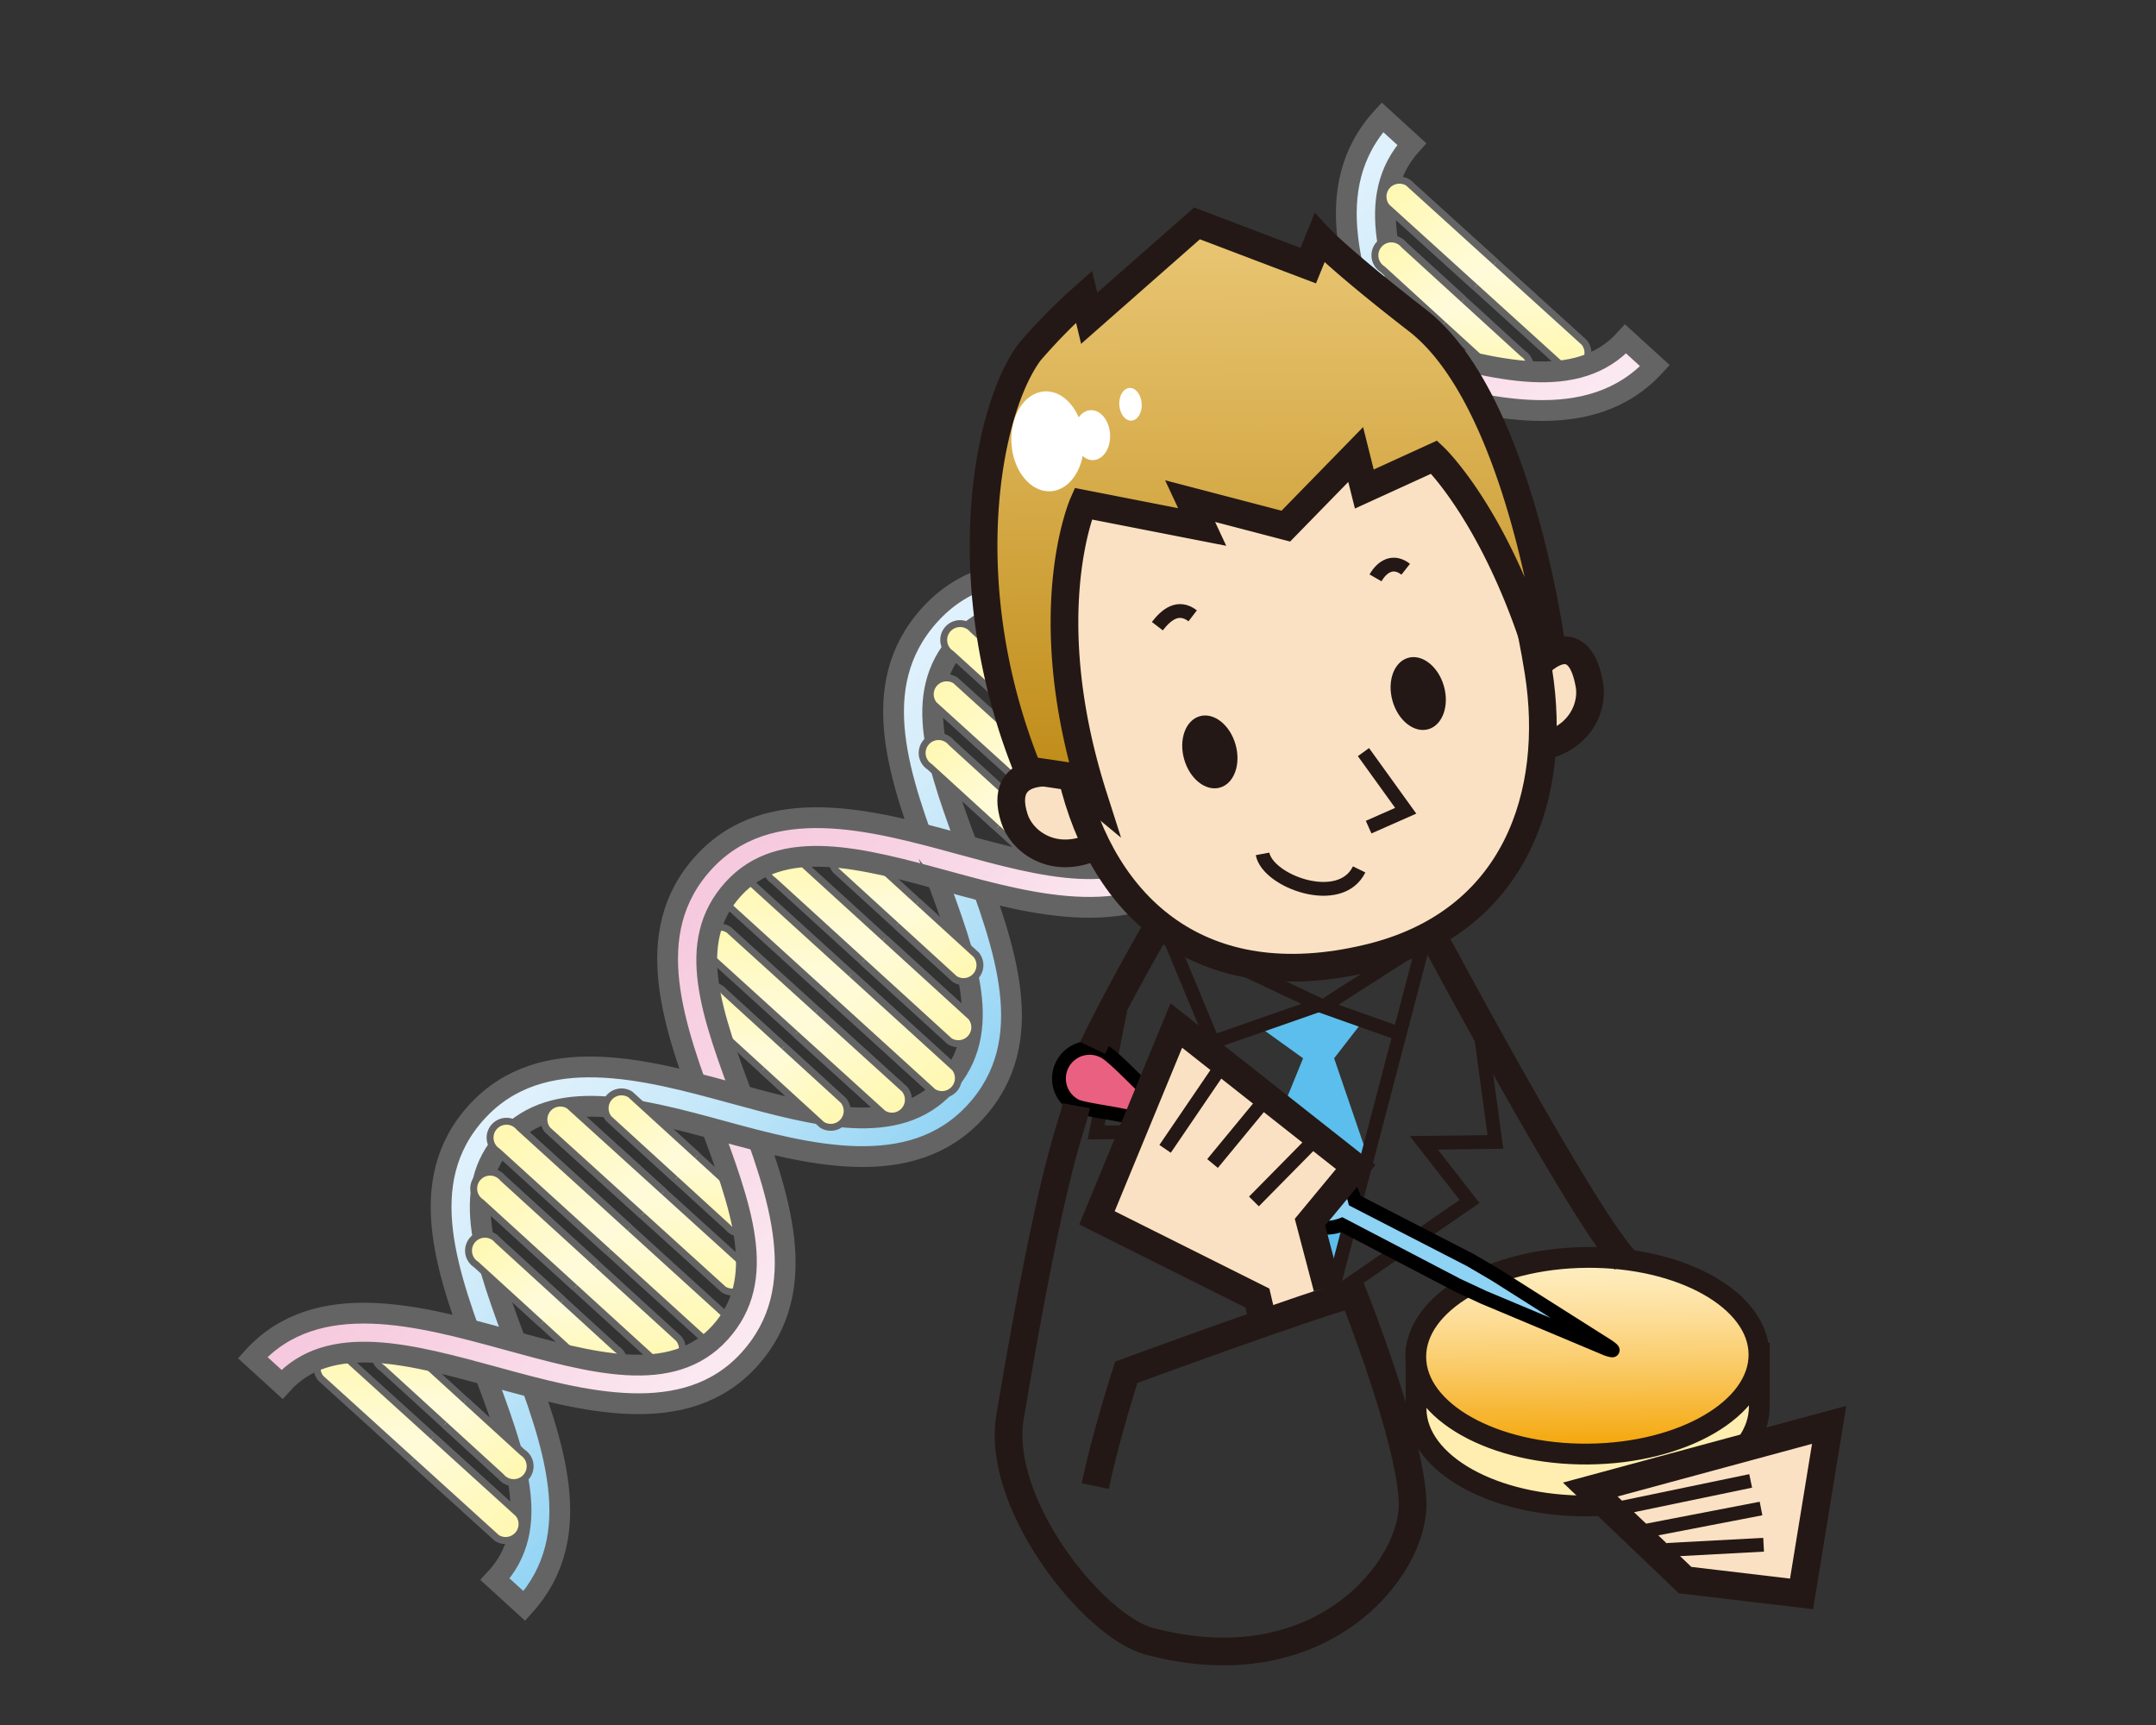
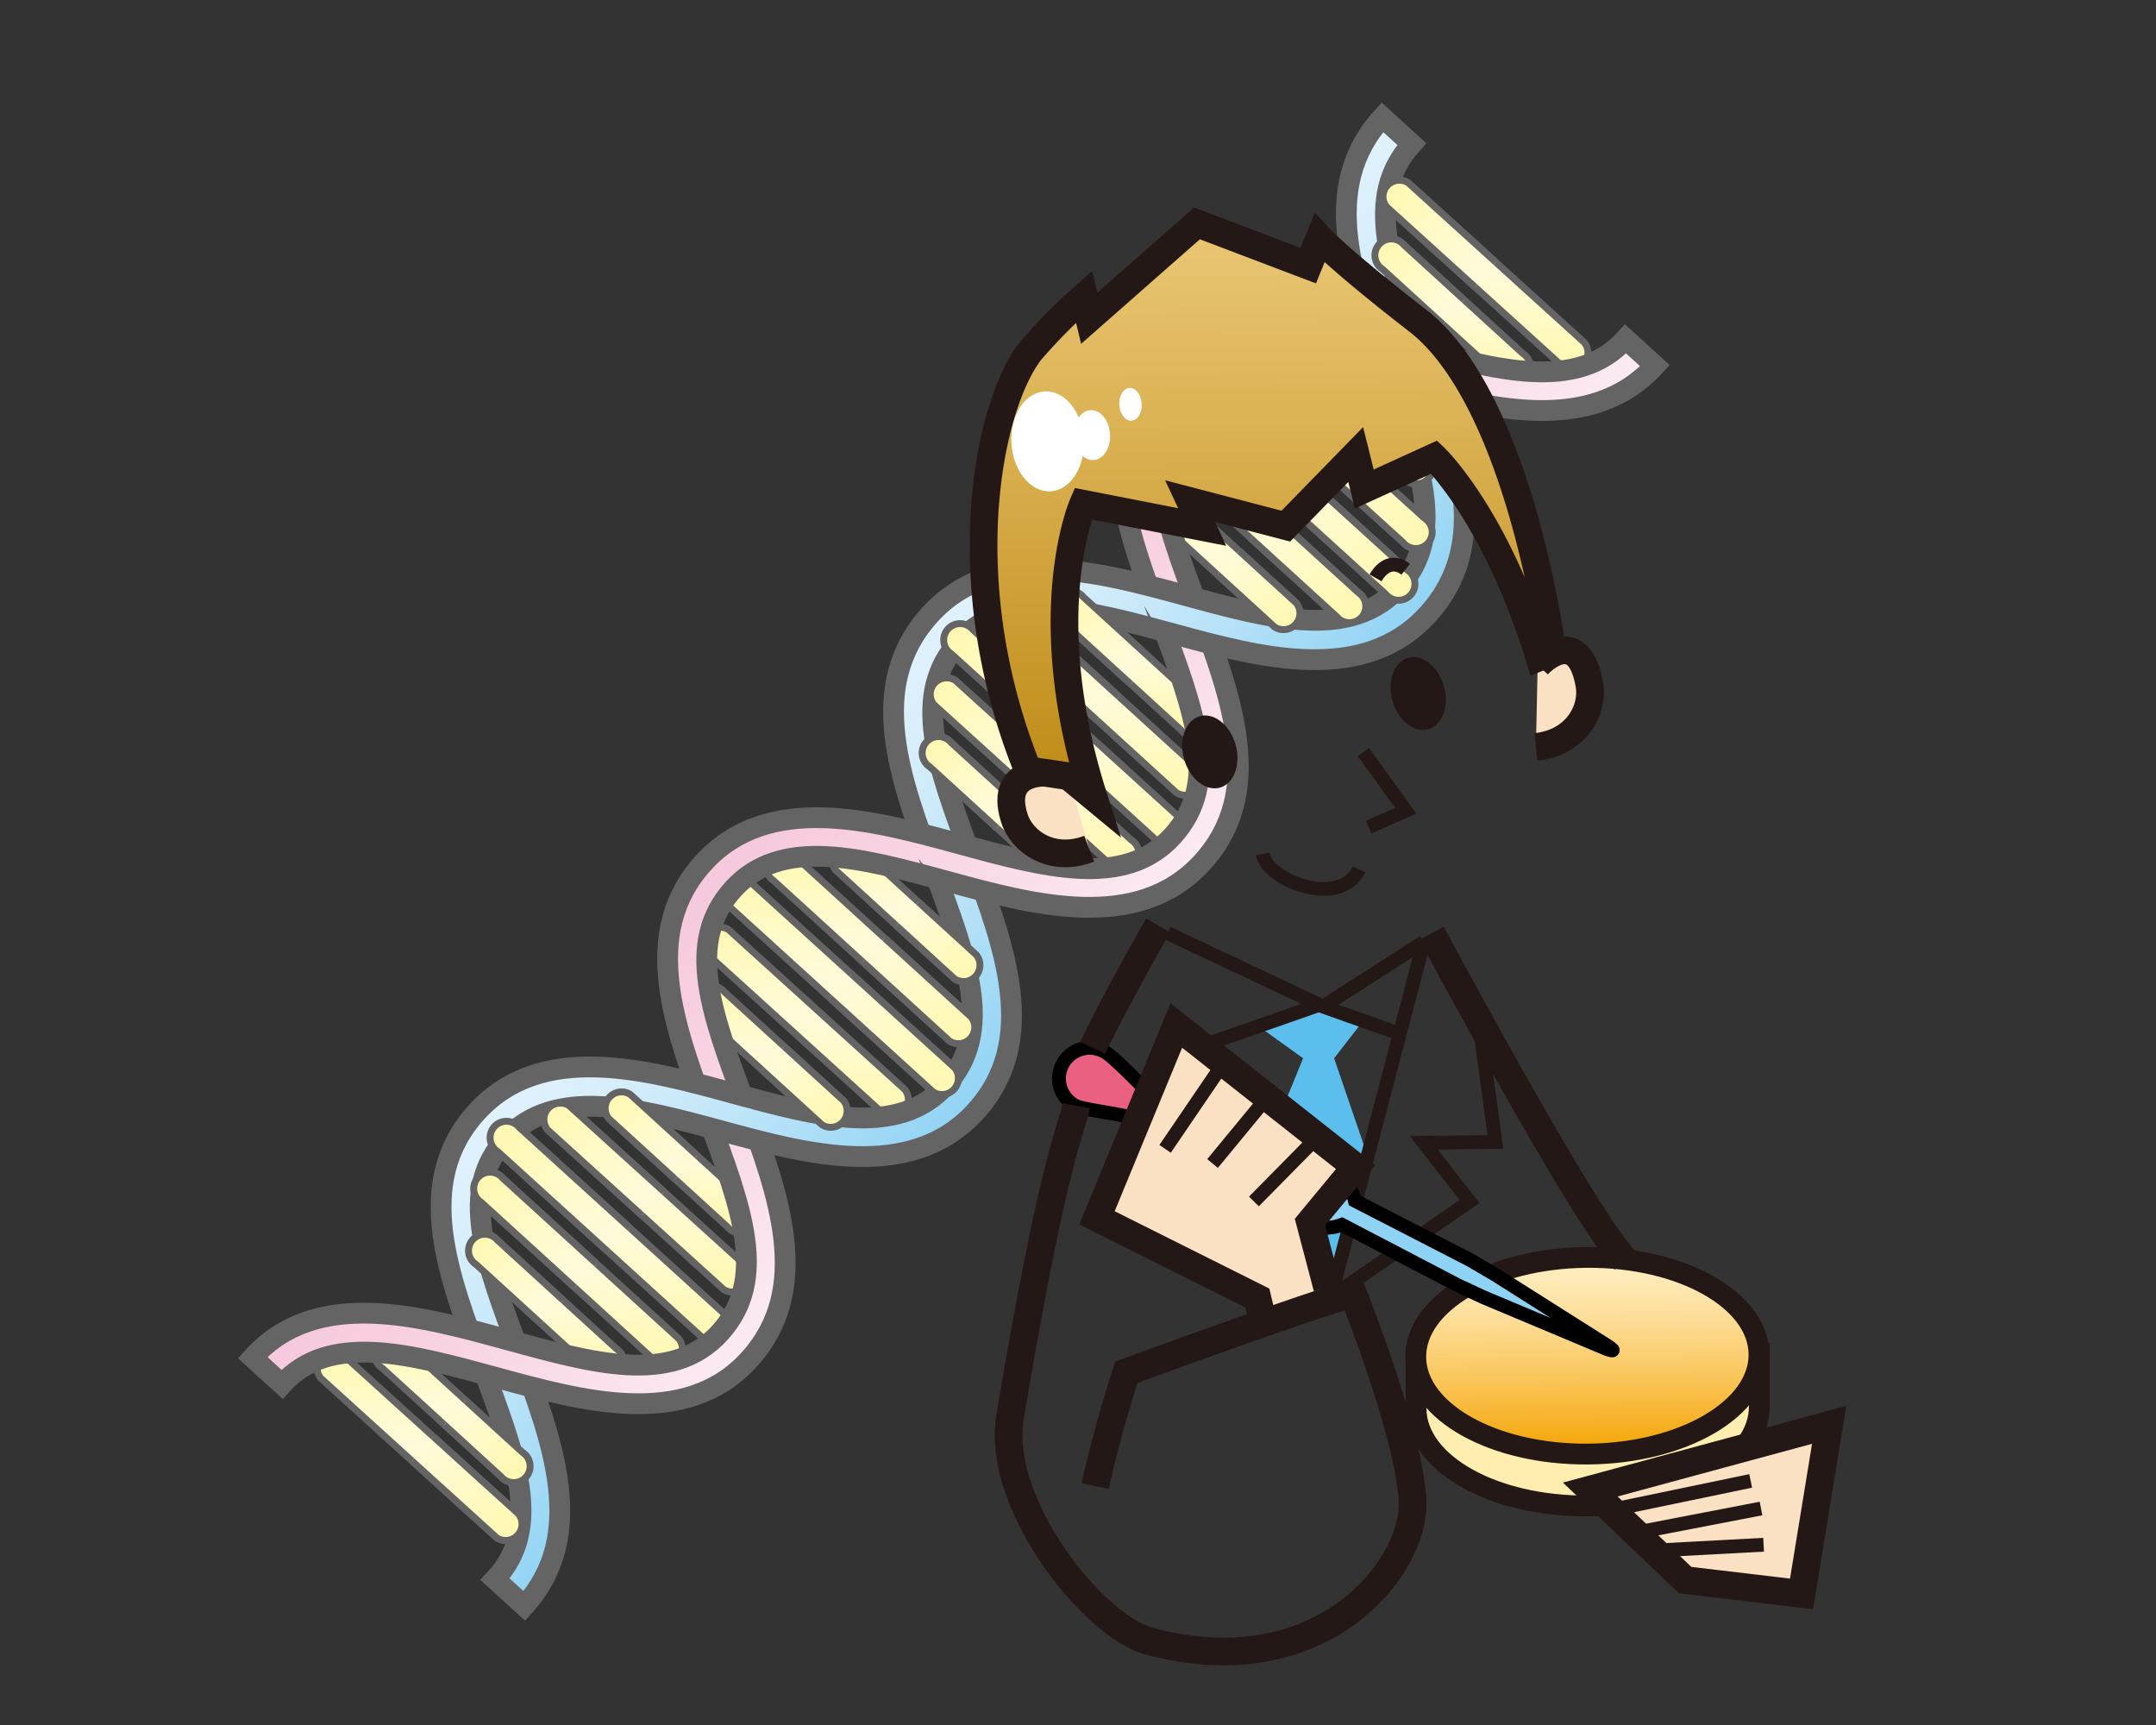
<svg xmlns="http://www.w3.org/2000/svg" xmlns:xlink="http://www.w3.org/1999/xlink" id="レイヤー_1" data-name="レイヤー 1" width="250" height="200" viewBox="0 0 250 200">
  <rect x="0" y="0" width="250" height="200" fill="#333333" stroke="none" />
  <defs>
    <style>.cls-1,.cls-30,.cls-83,.cls-87,.cls-89{fill:none;}.cls-10,.cls-11,.cls-12,.cls-13,.cls-14,.cls-15,.cls-16,.cls-17,.cls-18,.cls-19,.cls-2,.cls-20,.cls-21,.cls-22,.cls-23,.cls-24,.cls-25,.cls-3,.cls-30,.cls-32,.cls-33,.cls-34,.cls-35,.cls-36,.cls-37,.cls-38,.cls-39,.cls-4,.cls-40,.cls-41,.cls-42,.cls-43,.cls-44,.cls-45,.cls-46,.cls-47,.cls-48,.cls-49,.cls-5,.cls-50,.cls-51,.cls-52,.cls-53,.cls-54,.cls-55,.cls-57,.cls-58,.cls-59,.cls-6,.cls-60,.cls-61,.cls-62,.cls-63,.cls-64,.cls-65,.cls-66,.cls-67,.cls-68,.cls-69,.cls-7,.cls-70,.cls-71,.cls-72,.cls-73,.cls-74,.cls-75,.cls-76,.cls-77,.cls-78,.cls-79,.cls-8,.cls-80,.cls-9{stroke:#656464;}.cls-10,.cls-11,.cls-12,.cls-13,.cls-14,.cls-15,.cls-16,.cls-17,.cls-18,.cls-19,.cls-2,.cls-20,.cls-21,.cls-22,.cls-23,.cls-24,.cls-25,.cls-3,.cls-32,.cls-33,.cls-34,.cls-35,.cls-36,.cls-37,.cls-38,.cls-39,.cls-4,.cls-40,.cls-41,.cls-42,.cls-43,.cls-44,.cls-45,.cls-46,.cls-47,.cls-48,.cls-49,.cls-5,.cls-50,.cls-51,.cls-52,.cls-53,.cls-54,.cls-55,.cls-57,.cls-58,.cls-59,.cls-6,.cls-60,.cls-61,.cls-62,.cls-63,.cls-64,.cls-65,.cls-66,.cls-67,.cls-68,.cls-69,.cls-7,.cls-70,.cls-71,.cls-72,.cls-73,.cls-74,.cls-75,.cls-76,.cls-77,.cls-78,.cls-79,.cls-8,.cls-80,.cls-9{stroke-width:0.8px;}.cls-2{fill:url(#新規グラデーションスウォッチ_3);}.cls-3{fill:url(#新規グラデーションスウォッチ_3-2);}.cls-4{fill:url(#新規グラデーションスウォッチ_3-3);}.cls-5{fill:url(#新規グラデーションスウォッチ_3-4);}.cls-6{fill:url(#新規グラデーションスウォッチ_3-5);}.cls-7{fill:url(#新規グラデーションスウォッチ_3-6);}.cls-8{fill:url(#新規グラデーションスウォッチ_3-7);}.cls-9{fill:url(#新規グラデーションスウォッチ_3-8);}.cls-10{fill:url(#新規グラデーションスウォッチ_3-9);}.cls-11{fill:url(#新規グラデーションスウォッチ_3-10);}.cls-12{fill:url(#新規グラデーションスウォッチ_3-11);}.cls-13{fill:url(#新規グラデーションスウォッチ_3-12);}.cls-14{fill:url(#新規グラデーションスウォッチ_3-13);}.cls-15{fill:url(#新規グラデーションスウォッチ_3-14);}.cls-16{fill:url(#新規グラデーションスウォッチ_3-15);}.cls-17{fill:url(#新規グラデーションスウォッチ_3-16);}.cls-18{fill:url(#新規グラデーションスウォッチ_3-17);}.cls-19{fill:url(#新規グラデーションスウォッチ_3-18);}.cls-20{fill:url(#新規グラデーションスウォッチ_3-19);}.cls-21{fill:url(#新規グラデーションスウォッチ_3-20);}.cls-22{fill:url(#新規グラデーションスウォッチ_3-21);}.cls-23{fill:url(#新規グラデーションスウォッチ_3-22);}.cls-24{fill:url(#新規グラデーションスウォッチ_3-23);}.cls-25{fill:url(#新規グラデーションスウォッチ_3-24);}.cls-26{clip-path:url(#clip-path);}.cls-27{fill:url(#linear-gradient);}.cls-28{clip-path:url(#clip-path-2);}.cls-29{fill:url(#linear-gradient-2);}.cls-30,.cls-85,.cls-86{stroke-width:2.41px;}.cls-31{clip-path:url(#clip-path-5);}.cls-32{fill:url(#新規グラデーションスウォッチ_3-25);}.cls-33{fill:url(#新規グラデーションスウォッチ_3-26);}.cls-34{fill:url(#新規グラデーションスウォッチ_3-27);}.cls-35{fill:url(#新規グラデーションスウォッチ_3-28);}.cls-36{fill:url(#新規グラデーションスウォッチ_3-29);}.cls-37{fill:url(#新規グラデーションスウォッチ_3-30);}.cls-38{fill:url(#新規グラデーションスウォッチ_3-31);}.cls-39{fill:url(#新規グラデーションスウォッチ_3-32);}.cls-40{fill:url(#新規グラデーションスウォッチ_3-33);}.cls-41{fill:url(#新規グラデーションスウォッチ_3-34);}.cls-42{fill:url(#新規グラデーションスウォッチ_3-35);}.cls-43{fill:url(#新規グラデーションスウォッチ_3-36);}.cls-44{fill:url(#新規グラデーションスウォッチ_3-37);}.cls-45{fill:url(#新規グラデーションスウォッチ_3-38);}.cls-46{fill:url(#新規グラデーションスウォッチ_3-39);}.cls-47{fill:url(#新規グラデーションスウォッチ_3-40);}.cls-48{fill:url(#新規グラデーションスウォッチ_3-41);}.cls-49{fill:url(#新規グラデーションスウォッチ_3-42);}.cls-50{fill:url(#新規グラデーションスウォッチ_3-43);}.cls-51{fill:url(#新規グラデーションスウォッチ_3-44);}.cls-52{fill:url(#新規グラデーションスウォッチ_3-45);}.cls-53{fill:url(#新規グラデーションスウォッチ_3-46);}.cls-54{fill:url(#新規グラデーションスウォッチ_3-47);}.cls-55{fill:url(#新規グラデーションスウォッチ_3-48);}.cls-56{clip-path:url(#clip-path-6);}.cls-57{fill:url(#新規グラデーションスウォッチ_3-49);}.cls-58{fill:url(#新規グラデーションスウォッチ_3-50);}.cls-59{fill:url(#新規グラデーションスウォッチ_3-51);}.cls-60{fill:url(#新規グラデーションスウォッチ_3-52);}.cls-61{fill:url(#新規グラデーションスウォッチ_3-53);}.cls-62{fill:url(#新規グラデーションスウォッチ_3-54);}.cls-63{fill:url(#新規グラデーションスウォッチ_3-55);}.cls-64{fill:url(#新規グラデーションスウォッチ_3-56);}.cls-65{fill:url(#新規グラデーションスウォッチ_3-57);}.cls-66{fill:url(#新規グラデーションスウォッチ_3-58);}.cls-67{fill:url(#新規グラデーションスウォッチ_3-59);}.cls-68{fill:url(#新規グラデーションスウォッチ_3-60);}.cls-69{fill:url(#新規グラデーションスウォッチ_3-61);}.cls-70{fill:url(#新規グラデーションスウォッチ_3-62);}.cls-71{fill:url(#新規グラデーションスウォッチ_3-63);}.cls-72{fill:url(#新規グラデーションスウォッチ_3-64);}.cls-73{fill:url(#新規グラデーションスウォッチ_3-65);}.cls-74{fill:url(#新規グラデーションスウォッチ_3-66);}.cls-75{fill:url(#新規グラデーションスウォッチ_3-67);}.cls-76{fill:url(#新規グラデーションスウォッチ_3-68);}.cls-77{fill:url(#新規グラデーションスウォッチ_3-69);}.cls-78{fill:url(#新規グラデーションスウォッチ_3-70);}.cls-79{fill:url(#新規グラデーションスウォッチ_3-71);}.cls-80{fill:url(#新規グラデーションスウォッチ_3-72);}.cls-81{fill:#5cbeec;}.cls-82{fill:#fbe1c3;}.cls-82,.cls-83,.cls-84,.cls-85,.cls-86,.cls-87{stroke:#231815;}.cls-82,.cls-84,.cls-87{stroke-width:3.21px;}.cls-83,.cls-89{stroke-width:1.6px;}.cls-84{fill:url(#linear-gradient-3);}.cls-85{fill:#ffeeaf;}.cls-86{fill:url(#linear-gradient-4);}.cls-88{fill:#8ed2f4;}.cls-89{stroke:#000;}.cls-90{fill:#e96080;}.cls-91{fill:#231815;}.cls-92{fill:#fff;}</style>
    <linearGradient id="新規グラデーションスウォッチ_3" x1="264.56" y1="-611.45" x2="254.98" y2="-623.48" gradientTransform="translate(-450.3 329.6) rotate(42.3)" gradientUnits="userSpaceOnUse">
      <stop offset="0.01" stop-color="#fff8b0" />
      <stop offset="0.01" stop-color="#fff8b0" />
      <stop offset="0.51" stop-color="#fffbda" />
      <stop offset="1" stop-color="#fff8b0" />
    </linearGradient>
    <linearGradient id="新規グラデーションスウォッチ_3-2" x1="264.57" y1="-588.62" x2="254.99" y2="-600.65" xlink:href="#新規グラデーションスウォッチ_3" />
    <linearGradient id="新規グラデーションスウォッチ_3-3" x1="266.29" y1="-603.58" x2="253.26" y2="-619.94" xlink:href="#新規グラデーションスウォッチ_3" />
    <linearGradient id="新規グラデーションスウォッチ_3-4" x1="266.29" y1="-592.16" x2="253.26" y2="-608.52" xlink:href="#新規グラデーションスウォッチ_3" />
    <linearGradient id="新規グラデーションスウォッチ_3-5" x1="267.28" y1="-596.62" x2="252.27" y2="-615.48" xlink:href="#新規グラデーションスウォッチ_3" />
    <linearGradient id="新規グラデーションスウォッチ_3-6" x1="264.56" y1="-627.63" x2="254.98" y2="-639.66" xlink:href="#新規グラデーションスウォッチ_3" />
    <linearGradient id="新規グラデーションスウォッチ_3-7" x1="266.29" y1="-631.17" x2="253.26" y2="-647.54" xlink:href="#新規グラデーションスウォッチ_3" />
    <linearGradient id="新規グラデーションスウォッチ_3-8" x1="264.58" y1="-455.4" x2="255" y2="-467.43" xlink:href="#新規グラデーションスウォッチ_3" />
    <linearGradient id="新規グラデーションスウォッチ_3-9" x1="266.3" y1="-447.52" x2="253.28" y2="-463.89" xlink:href="#新規グラデーションスウォッチ_3" />
    <linearGradient id="新規グラデーションスウォッチ_3-10" x1="264.57" y1="-572.44" x2="254.99" y2="-584.47" xlink:href="#新規グラデーションスウォッチ_3" />
    <linearGradient id="新規グラデーションスウォッチ_3-11" x1="264.57" y1="-549.6" x2="254.99" y2="-561.64" xlink:href="#新規グラデーションスウォッチ_3" />
    <linearGradient id="新規グラデーションスウォッチ_3-12" x1="266.29" y1="-564.56" x2="253.26" y2="-580.93" xlink:href="#新規グラデーションスウォッチ_3" />
    <linearGradient id="新規グラデーションスウォッチ_3-13" x1="266.29" y1="-553.15" x2="253.27" y2="-569.51" xlink:href="#新規グラデーションスウォッチ_3" />
    <linearGradient id="新規グラデーションスウォッチ_3-14" x1="267.29" y1="-557.61" x2="252.27" y2="-576.47" xlink:href="#新規グラデーションスウォッチ_3" />
    <linearGradient id="新規グラデーションスウォッチ_3-15" x1="264.57" y1="-533.43" x2="254.99" y2="-545.46" xlink:href="#新規グラデーションスウォッチ_3" />
    <linearGradient id="新規グラデーションスウォッチ_3-16" x1="264.57" y1="-510.59" x2="254.99" y2="-522.62" xlink:href="#新規グラデーションスウォッチ_3" />
    <linearGradient id="新規グラデーションスウォッチ_3-17" x1="266.3" y1="-525.55" x2="253.27" y2="-541.91" xlink:href="#新規グラデーションスウォッチ_3" />
    <linearGradient id="新規グラデーションスウォッチ_3-18" x1="266.3" y1="-514.13" x2="253.27" y2="-530.5" xlink:href="#新規グラデーションスウォッチ_3" />
    <linearGradient id="新規グラデーションスウォッチ_3-19" x1="267.29" y1="-518.59" x2="252.28" y2="-537.45" xlink:href="#新規グラデーションスウォッチ_3" />
    <linearGradient id="新規グラデーションスウォッチ_3-20" x1="264.57" y1="-494.41" x2="255" y2="-506.44" xlink:href="#新規グラデーションスウォッチ_3" />
    <linearGradient id="新規グラデーションスウォッチ_3-21" x1="264.58" y1="-471.58" x2="255" y2="-483.61" xlink:href="#新規グラデーションスウォッチ_3" />
    <linearGradient id="新規グラデーションスウォッチ_3-22" x1="266.3" y1="-486.54" x2="253.27" y2="-502.9" xlink:href="#新規グラデーションスウォッチ_3" />
    <linearGradient id="新規グラデーションスウォッチ_3-23" x1="266.3" y1="-475.12" x2="253.27" y2="-491.48" xlink:href="#新規グラデーションスウォッチ_3" />
    <linearGradient id="新規グラデーションスウォッチ_3-24" x1="267.29" y1="-479.58" x2="252.28" y2="-498.44" xlink:href="#新規グラデーションスウォッチ_3" />
    <clipPath id="clip-path">
      <path class="cls-1" d="M155.3-22.1L220,40.2s-67.2,48.4-65.5,48.3-7.7-12.7-7.7-12.7l-4.1-5.4-12.2-3.8,3.7,6.2,9,3.1,14.3,34.5L101.6,151l-2.2-17-8.9-5.5-12.2-3.6,1.4,5.1,12.6,3.2,4.6,24.3s-35.4,52.5-36.2,54-49.9-43.8-49.9-43.8Z" />
    </clipPath>
    <linearGradient id="linear-gradient" x1="238.62" y1="-547.59" x2="281.36" y2="-547.59" gradientTransform="translate(-450.3 329.6) rotate(42.3)" gradientUnits="userSpaceOnUse">
      <stop offset="0.01" stop-color="#f6c8dd" />
      <stop offset="0.42" stop-color="#f8d4e4" />
      <stop offset="1" stop-color="#fbebf2" />
    </linearGradient>
    <clipPath id="clip-path-2">
      <polygon class="cls-1" points="154.3 -8.1 181.5 24.9 166.4 40.6 157.8 38.4 158.7 44.5 169.7 46.5 182 70.2 132.7 124.3 119.7 104.7 116.2 99.5 103.5 95.6 108 101.5 118 104.5 128 129.9 85.5 178.2 66.5 162.3 63.2 156.4 53.1 154.3 54.1 159 65.3 162 77.3 178.2 61.7 200.6 13 153.6 154.3 -8.1" />
    </clipPath>
    <linearGradient id="linear-gradient-2" x1="238.62" y1="-547.59" x2="281.36" y2="-547.59" gradientTransform="translate(-450.3 329.6) rotate(42.3)" gradientUnits="userSpaceOnUse">
      <stop offset="0.02" stop-color="#e1f2fc" />
      <stop offset="0.22" stop-color="#d7eefb" />
      <stop offset="0.56" stop-color="#bce4f8" />
      <stop offset="1" stop-color="#91d3f4" />
    </linearGradient>
    <clipPath id="clip-path-5">
      <polygon class="cls-1" points="192.6 10.8 212.9 32.6 186.3 66.1 163.4 42.3 136.1 72.2 158.6 98.4 132.9 131.5 111.3 99.4 83.7 129.1 113.1 157 85.7 184 58.4 157.5 25.8 193.9 68 229.5 230 39.2 192.6 10.8" />
    </clipPath>
    <linearGradient id="新規グラデーションスウォッチ_3-25" x1="164.44" y1="56.74" x2="150.62" y2="39.39" gradientTransform="matrix(1, 0, 0, 1, 0, 0)" xlink:href="#新規グラデーションスウォッチ_3" />
    <linearGradient id="新規グラデーションスウォッチ_3-26" x1="149.06" y1="73.62" x2="135.25" y2="56.27" gradientTransform="matrix(1, 0, 0, 1, 0, 0)" xlink:href="#新規グラデーションスウォッチ_3" />
    <linearGradient id="新規グラデーションスウォッチ_3-27" x1="163.33" y1="64.4" x2="144.04" y2="40.17" gradientTransform="matrix(1, 0, 0, 1, 0, 0)" xlink:href="#新規グラデーションスウォッチ_3" />
    <linearGradient id="新規グラデーションスウォッチ_3-28" x1="155.64" y1="72.84" x2="136.36" y2="48.62" gradientTransform="matrix(1, 0, 0, 1, 0, 0)" xlink:href="#新規グラデーションスウォッチ_3" />
    <linearGradient id="新規グラデーションスウォッチ_3-29" x1="161.06" y1="70.59" x2="138.62" y2="42.42" gradientTransform="matrix(1, 0, 0, 1, 0, 0)" xlink:href="#新規グラデーションスウォッチ_3" />
    <linearGradient id="新規グラデーションスウォッチ_3-30" x1="175.33" y1="44.78" x2="161.52" y2="27.43" gradientTransform="matrix(1, 0, 0, 1, 0, 0)" xlink:href="#新規グラデーションスウォッチ_3" />
    <linearGradient id="新規グラデーションスウォッチ_3-31" x1="181.91" y1="43.99" x2="162.63" y2="19.77" gradientTransform="matrix(1, 0, 0, 1, 0, 0)" xlink:href="#新規グラデーションスウォッチ_3" />
    <linearGradient id="新規グラデーションスウォッチ_3-32" x1="59.36" y1="172.12" x2="45.55" y2="154.77" gradientTransform="matrix(1, 0, 0, 1, 0, 0)" xlink:href="#新規グラデーションスウォッチ_3" />
    <linearGradient id="新規グラデーションスウォッチ_3-33" x1="58.25" y1="179.78" x2="38.97" y2="155.56" gradientTransform="matrix(1, 0, 0, 1, 0, 0)" xlink:href="#新規グラデーションスウォッチ_3" />
    <linearGradient id="新規グラデーションスウォッチ_3-34" x1="138.17" y1="85.59" x2="124.35" y2="68.23" gradientTransform="matrix(1, 0, 0, 1, 0, 0)" xlink:href="#新規グラデーションスウォッチ_3" />
    <linearGradient id="新規グラデーションスウォッチ_3-35" x1="122.79" y1="102.47" x2="108.98" y2="85.11" gradientTransform="matrix(1, 0, 0, 1, 0, 0)" xlink:href="#新規グラデーションスウォッチ_3" />
    <linearGradient id="新規グラデーションスウォッチ_3-36" x1="137.06" y1="93.24" x2="117.78" y2="69.02" gradientTransform="matrix(1, 0, 0, 1, 0, 0)" xlink:href="#新規グラデーションスウォッチ_3" />
    <linearGradient id="新規グラデーションスウォッチ_3-37" x1="129.37" y1="101.68" x2="110.09" y2="77.46" gradientTransform="matrix(1, 0, 0, 1, 0, 0)" xlink:href="#新規グラデーションスウォッチ_3" />
    <linearGradient id="新規グラデーションスウォッチ_3-38" x1="134.79" y1="99.44" x2="112.36" y2="71.26" gradientTransform="matrix(1, 0, 0, 1, 0, 0)" xlink:href="#新規グラデーションスウォッチ_3" />
    <linearGradient id="新規グラデーションスウォッチ_3-39" x1="111.9" y1="114.43" x2="98.08" y2="97.08" gradientTransform="matrix(1, 0, 0, 1, 0, 0)" xlink:href="#新規グラデーションスウォッチ_3" />
    <linearGradient id="新規グラデーションスウォッチ_3-40" x1="96.52" y1="131.31" x2="82.71" y2="113.96" gradientTransform="matrix(1, 0, 0, 1, 0, 0)" xlink:href="#新規グラデーションスウォッチ_3" />
    <linearGradient id="新規グラデーションスウォッチ_3-41" x1="110.79" y1="122.08" x2="91.51" y2="97.86" gradientTransform="matrix(1, 0, 0, 1, 0, 0)" xlink:href="#新規グラデーションスウォッチ_3" />
    <linearGradient id="新規グラデーションスウォッチ_3-42" x1="103.1" y1="130.53" x2="83.82" y2="106.31" gradientTransform="matrix(1, 0, 0, 1, 0, 0)" xlink:href="#新規グラデーションスウォッチ_3" />
    <linearGradient id="新規グラデーションスウォッチ_3-43" x1="108.52" y1="128.28" x2="86.09" y2="100.11" gradientTransform="matrix(1, 0, 0, 1, 0, 0)" xlink:href="#新規グラデーションスウォッチ_3" />
    <linearGradient id="新規グラデーションスウォッチ_3-44" x1="85.63" y1="143.28" x2="71.81" y2="125.92" gradientTransform="matrix(1, 0, 0, 1, 0, 0)" xlink:href="#新規グラデーションスウォッチ_3" />
    <linearGradient id="新規グラデーションスウォッチ_3-45" x1="70.25" y1="160.16" x2="56.44" y2="142.81" gradientTransform="matrix(1, 0, 0, 1, 0, 0)" xlink:href="#新規グラデーションスウォッチ_3" />
    <linearGradient id="新規グラデーションスウォッチ_3-46" x1="84.52" y1="150.93" x2="65.24" y2="126.71" gradientTransform="matrix(1, 0, 0, 1, 0, 0)" xlink:href="#新規グラデーションスウォッチ_3" />
    <linearGradient id="新規グラデーションスウォッチ_3-47" x1="76.83" y1="159.37" x2="57.55" y2="135.15" gradientTransform="matrix(1, 0, 0, 1, 0, 0)" xlink:href="#新規グラデーションスウォッチ_3" />
    <linearGradient id="新規グラデーションスウォッチ_3-48" x1="82.25" y1="157.13" x2="59.82" y2="128.95" gradientTransform="matrix(1, 0, 0, 1, 0, 0)" xlink:href="#新規グラデーションスウォッチ_3" />
    <clipPath id="clip-path-6">
      <polygon class="cls-1" points="191.3 9.6 162.7 43 150.7 33.6 109.2 48.3 138.1 71.8 110.8 101.2 79.4 78.3 47.7 107.6 85.2 129.3 58.2 158.4 23.9 128.3 0 156.8 32.5 184.7 24.5 192.7 -20 149.3 155.1 -29 191.3 9.6" />
    </clipPath>
    <linearGradient id="新規グラデーションスウォッチ_3-49" x1="270.72" y1="-615.7" x2="248.82" y2="-619.23" xlink:href="#新規グラデーションスウォッチ_3" />
    <linearGradient id="新規グラデーションスウォッチ_3-50" x1="270.72" y1="-592.87" x2="248.83" y2="-596.4" xlink:href="#新規グラデーションスウォッチ_3" />
    <linearGradient id="新規グラデーションスウォッチ_3-51" x1="275.06" y1="-609.3" x2="244.49" y2="-614.22" xlink:href="#新規グラデーションスウォッチ_3" />
    <linearGradient id="新規グラデーションスウォッチ_3-52" x1="275.06" y1="-597.88" x2="244.49" y2="-602.8" xlink:href="#新規グラデーションスウォッチ_3" />
    <linearGradient id="新規グラデーションスウォッチ_3-53" x1="277.55" y1="-603.19" x2="242" y2="-608.91" xlink:href="#新規グラデーションスウォッチ_3" />
    <linearGradient id="新規グラデーションスウォッチ_3-54" x1="270.72" y1="-631.88" x2="248.82" y2="-635.41" xlink:href="#新規グラデーションスウォッチ_3" />
    <linearGradient id="新規グラデーションスウォッチ_3-55" x1="275.05" y1="-636.89" x2="244.49" y2="-641.82" xlink:href="#新規グラデーションスウォッチ_3" />
    <linearGradient id="新規グラデーションスウォッチ_3-56" x1="270.74" y1="-459.65" x2="248.84" y2="-463.18" xlink:href="#新規グラデーションスウォッチ_3" />
    <linearGradient id="新規グラデーションスウォッチ_3-57" x1="275.07" y1="-453.24" x2="244.51" y2="-458.17" xlink:href="#新規グラデーションスウォッチ_3" />
    <linearGradient id="新規グラデーションスウォッチ_3-58" x1="270.73" y1="-576.69" x2="248.83" y2="-580.22" xlink:href="#新規グラデーションスウォッチ_3" />
    <linearGradient id="新規グラデーションスウォッチ_3-59" x1="270.73" y1="-553.86" x2="248.83" y2="-557.38" xlink:href="#新規グラデーションスウォッチ_3" />
    <linearGradient id="新規グラデーションスウォッチ_3-60" x1="275.06" y1="-570.28" x2="244.5" y2="-575.21" xlink:href="#新規グラデーションスウォッチ_3" />
    <linearGradient id="新規グラデーションスウォッチ_3-61" x1="275.06" y1="-558.87" x2="244.5" y2="-563.79" xlink:href="#新規グラデーションスウォッチ_3" />
    <linearGradient id="新規グラデーションスウォッチ_3-62" x1="277.56" y1="-564.17" x2="242" y2="-569.9" xlink:href="#新規グラデーションスウォッチ_3" />
    <linearGradient id="新規グラデーションスウォッチ_3-63" x1="270.73" y1="-537.68" x2="248.83" y2="-541.2" xlink:href="#新規グラデーションスウォッチ_3" />
    <linearGradient id="新規グラデーションスウォッチ_3-64" x1="270.73" y1="-514.84" x2="248.83" y2="-518.37" xlink:href="#新規グラデーションスウォッチ_3" />
    <linearGradient id="新規グラデーションスウォッチ_3-65" x1="275.06" y1="-531.27" x2="244.5" y2="-536.19" xlink:href="#新規グラデーションスウォッチ_3" />
    <linearGradient id="新規グラデーションスウォッチ_3-66" x1="275.07" y1="-519.85" x2="244.5" y2="-524.78" xlink:href="#新規グラデーションスウォッチ_3" />
    <linearGradient id="新規グラデーションスウォッチ_3-67" x1="277.56" y1="-525.16" x2="242" y2="-530.89" xlink:href="#新規グラデーションスウォッチ_3" />
    <linearGradient id="新規グラデーションスウォッチ_3-68" x1="270.73" y1="-498.66" x2="248.84" y2="-502.19" xlink:href="#新規グラデーションスウォッチ_3" />
    <linearGradient id="新規グラデーションスウォッチ_3-69" x1="270.74" y1="-475.83" x2="248.84" y2="-479.36" xlink:href="#新規グラデーションスウォッチ_3" />
    <linearGradient id="新規グラデーションスウォッチ_3-70" x1="275.07" y1="-492.26" x2="244.5" y2="-497.18" xlink:href="#新規グラデーションスウォッチ_3" />
    <linearGradient id="新規グラデーションスウォッチ_3-71" x1="275.07" y1="-480.84" x2="244.51" y2="-485.76" xlink:href="#新規グラデーションスウォッチ_3" />
    <linearGradient id="新規グラデーションスウォッチ_3-72" x1="277.57" y1="-486.15" x2="242.01" y2="-491.87" xlink:href="#新規グラデーションスウォッチ_3" />
    <linearGradient id="linear-gradient-3" x1="142.59" y1="98.69" x2="142.59" y2="32.39" gradientTransform="translate(3.8 -5.3) rotate(-0.5)" gradientUnits="userSpaceOnUse">
      <stop offset="0" stop-color="#be8a15" />
      <stop offset="0.95" stop-color="#e8c471" />
    </linearGradient>
    <linearGradient id="linear-gradient-4" x1="178.86" y1="175.38" x2="178.86" y2="152.56" gradientTransform="translate(5.2 -6.9)" gradientUnits="userSpaceOnUse">
      <stop offset="0" stop-color="#f4a300" />
      <stop offset="0.14" stop-color="#f6b023" />
      <stop offset="0.45" stop-color="#facb68" />
      <stop offset="0.7" stop-color="#fdde9a" />
      <stop offset="0.89" stop-color="#feeab8" />
      <stop offset="1" stop-color="#ffeec4" />
    </linearGradient>
  </defs>
  <title>職種</title>
  <path class="cls-2" d="M151.9,40.4a1.9,1.9,0,1,0-2.5,2.8l13.8,12.6a1.9,1.9,0,0,0,2.5-2.8Z" />
  <path class="cls-3" d="M136.5,57.3a1.9,1.9,0,0,0-2.5,2.8l13.8,12.6a1.9,1.9,0,0,0,2.5-2.8Z" />
  <path class="cls-4" d="M144.8,41.6a1.9,1.9,0,1,0-2.5,2.8l20.4,18.5a1.9,1.9,0,1,0,2.5-2.8Z" />
  <path class="cls-5" d="M137.1,50.1a1.9,1.9,0,0,0-2.5,2.8l20.4,18.6a1.9,1.9,0,1,0,2.5-2.8Z" />
  <path class="cls-6" d="M139,44.1a1.9,1.9,0,1,0-2.5,2.8l24.2,22a1.9,1.9,0,1,0,2.5-2.8Z" />
  <path class="cls-7" d="M162.8,28.4a1.9,1.9,0,1,0-2.5,2.8l13.8,12.6a1.9,1.9,0,1,0,2.5-2.8Z" />
  <path class="cls-8" d="M163.3,21.2a1.9,1.9,0,0,0-2.5,2.8l20.4,18.5a1.9,1.9,0,0,0,2.5-2.8Z" />
  <path class="cls-9" d="M46.8,155.8a1.9,1.9,0,1,0-2.5,2.8l13.8,12.6a1.9,1.9,0,1,0,2.5-2.8Z" />
  <path class="cls-10" d="M39.7,157a1.9,1.9,0,0,0-2.5,2.8l20.4,18.5a1.9,1.9,0,0,0,2.5-2.8Z" />
  <path class="cls-11" d="M125.6,69.2a1.9,1.9,0,1,0-2.5,2.8l13.8,12.6a1.9,1.9,0,1,0,2.5-2.8Z" />
  <path class="cls-12" d="M110.3,86.1a1.9,1.9,0,1,0-2.5,2.8l13.8,12.6a1.9,1.9,0,0,0,2.5-2.8Z" />
  <path class="cls-13" d="M118.5,70.5a1.9,1.9,0,0,0-2.5,2.8l20.4,18.6a1.9,1.9,0,0,0,2.5-2.8Z" />
  <path class="cls-14" d="M110.8,78.9a1.9,1.9,0,0,0-2.5,2.8l20.4,18.5a1.9,1.9,0,1,0,2.5-2.8Z" />
  <path class="cls-15" d="M112.8,73a1.9,1.9,0,1,0-2.5,2.8l24.2,22a1.9,1.9,0,0,0,2.5-2.8Z" />
  <path class="cls-16" d="M99.4,98.1a1.9,1.9,0,0,0-2.5,2.8l13.8,12.6a1.9,1.9,0,0,0,2.5-2.8Z" />
  <path class="cls-17" d="M84,115a1.9,1.9,0,1,0-2.5,2.8l13.8,12.6a1.9,1.9,0,0,0,2.5-2.8Z" />
  <path class="cls-18" d="M92.2,99.3a1.9,1.9,0,1,0-2.5,2.8l20.4,18.6a1.9,1.9,0,0,0,2.5-2.8Z" />
  <path class="cls-19" d="M84.5,107.8a1.9,1.9,0,0,0-2.5,2.8l20.4,18.5a1.9,1.9,0,0,0,2.5-2.8Z" />
  <path class="cls-20" d="M86.5,101.8a1.9,1.9,0,1,0-2.5,2.8l24.2,22a1.9,1.9,0,0,0,2.5-2.8Z" />
  <path class="cls-21" d="M73.1,126.9a1.9,1.9,0,0,0-2.5,2.8l13.8,12.6a1.9,1.9,0,1,0,2.5-2.8Z" />
  <path class="cls-22" d="M57.7,143.8a1.9,1.9,0,1,0-2.5,2.8L69,159.2a1.9,1.9,0,1,0,2.5-2.8Z" />
  <path class="cls-23" d="M66,128.2a1.9,1.9,0,0,0-2.5,2.8l20.4,18.5a1.9,1.9,0,0,0,2.5-2.8Z" />
  <path class="cls-24" d="M58.3,136.6a1.9,1.9,0,1,0-2.5,2.8l20.4,18.6a1.9,1.9,0,0,0,2.5-2.8Z" />
  <path class="cls-25" d="M60.2,130.7a1.9,1.9,0,1,0-2.5,2.8l24.2,22a1.9,1.9,0,1,0,2.5-2.8Z" />
  <g class="cls-26">
    <path class="cls-27" d="M188.5,39.3c-5.6,6.2-15,3.6-24.9.9s-22-6-29.5,2.2-3.4,19.1.5,29.6,7,18.7,1.4,24.9-15,3.6-24.9.9-22-6-29.5,2.2-3.4,19.1.5,29.6,7,18.7,1.4,24.9-14.9,3.5-24.8.8-22-6.1-29.4,2.1l3.4,3.1c5.5-6.1,14.9-3.5,24.8-.8s22,6.1,29.4-2.1,3.4-19.1-.5-29.6-7-18.7-1.4-24.9,15-3.6,24.9-.9,22,6,29.5-2.2,3.4-19.1-.5-29.6-7-18.7-1.4-24.9,15-3.6,24.9-.9,22,6,29.5-2.2Z" />
  </g>
  <g class="cls-28">
    <path class="cls-29" d="M160.3,13.6c-7.5,8.2-3.4,19.1.5,29.6s7,18.7,1.4,24.9-15,3.6-24.9.9-22-6-29.5,2.3-3.4,19.1.5,29.6,7,18.7,1.4,24.9-15,3.6-24.9.9-22-6-29.5,2.2-3.3,19,.6,29.5,7.1,18.7,1.5,24.7l3.4,3.1c7.4-8.2,3.3-19-.6-29.5s-7.1-18.7-1.5-24.7,15-3.6,24.9-.9,22,6,29.5-2.2,3.4-19.1-.5-29.6-7-18.7-1.4-24.9,15-3.6,24.9-.9,22,6,29.5-2.3,3.4-19.1-.5-29.6-7-18.7-1.4-24.9Z" />
  </g>
  <g class="cls-26">
    <path class="cls-30" d="M188.5,39.3c-5.6,6.2-15,3.6-24.9.9s-22-6-29.5,2.2-3.4,19.1.5,29.6,7,18.7,1.4,24.9-15,3.6-24.9.9-22-6-29.5,2.2-3.4,19.1.5,29.6,7,18.7,1.4,24.9-14.9,3.5-24.8.8-22-6.1-29.4,2.1l3.4,3.1c5.5-6.1,14.9-3.5,24.8-.8s22,6.1,29.4-2.1,3.4-19.1-.5-29.6-7-18.7-1.4-24.9,15-3.6,24.9-.9,22,6,29.5-2.2,3.4-19.1-.5-29.6-7-18.7-1.4-24.9,15-3.6,24.9-.9,22,6,29.5-2.2Z" />
  </g>
  <g class="cls-28">
    <path class="cls-30" d="M160.3,13.6c-7.5,8.2-3.4,19.1.5,29.6s7,18.7,1.4,24.9-15,3.6-24.9.9-22-6-29.5,2.3-3.4,19.1.5,29.6,7,18.7,1.4,24.9-15,3.6-24.9.9-22-6-29.5,2.2-3.3,19,.6,29.5,7.1,18.7,1.5,24.7l3.4,3.1c7.4-8.2,3.3-19-.6-29.5s-7.1-18.7-1.5-24.7,15-3.6,24.9-.9,22,6,29.5-2.2,3.4-19.1-.5-29.6-7-18.7-1.4-24.9,15-3.6,24.9-.9,22,6,29.5-2.3,3.4-19.1-.5-29.6-7-18.7-1.4-24.9Z" />
  </g>
  <g class="cls-31">
    <path class="cls-32" d="M151.9,40.4a1.9,1.9,0,1,0-2.5,2.8l13.8,12.6a1.9,1.9,0,0,0,2.5-2.8Z" />
    <path class="cls-33" d="M136.5,57.3a1.9,1.9,0,0,0-2.5,2.8l13.8,12.6a1.9,1.9,0,0,0,2.5-2.8Z" />
    <path class="cls-34" d="M144.8,41.6a1.9,1.9,0,1,0-2.5,2.8l20.4,18.5a1.9,1.9,0,1,0,2.5-2.8Z" />
    <path class="cls-35" d="M137.1,50.1a1.9,1.9,0,0,0-2.5,2.8l20.4,18.6a1.9,1.9,0,1,0,2.5-2.8Z" />
    <path class="cls-36" d="M139,44.1a1.9,1.9,0,1,0-2.5,2.8l24.2,22a1.9,1.9,0,1,0,2.5-2.8Z" />
    <path class="cls-37" d="M162.8,28.4a1.9,1.9,0,1,0-2.5,2.8l13.8,12.6a1.9,1.9,0,1,0,2.5-2.8Z" />
    <path class="cls-38" d="M163.3,21.2a1.9,1.9,0,0,0-2.5,2.8l20.4,18.5a1.9,1.9,0,0,0,2.5-2.8Z" />
    <path class="cls-39" d="M46.8,155.8a1.9,1.9,0,1,0-2.5,2.8l13.8,12.6a1.9,1.9,0,1,0,2.5-2.8Z" />
    <path class="cls-40" d="M39.7,157a1.9,1.9,0,0,0-2.5,2.8l20.4,18.5a1.9,1.9,0,0,0,2.5-2.8Z" />
    <path class="cls-41" d="M125.6,69.2a1.9,1.9,0,1,0-2.5,2.8l13.8,12.6a1.9,1.9,0,1,0,2.5-2.8Z" />
    <path class="cls-42" d="M110.3,86.1a1.9,1.9,0,1,0-2.5,2.8l13.8,12.6a1.9,1.9,0,0,0,2.5-2.8Z" />
    <path class="cls-43" d="M118.5,70.5a1.9,1.9,0,0,0-2.5,2.8l20.4,18.6a1.9,1.9,0,0,0,2.5-2.8Z" />
    <path class="cls-44" d="M110.8,78.9a1.9,1.9,0,0,0-2.5,2.8l20.4,18.5a1.9,1.9,0,1,0,2.5-2.8Z" />
    <path class="cls-45" d="M112.8,73a1.9,1.9,0,1,0-2.5,2.8l24.2,22a1.9,1.9,0,0,0,2.5-2.8Z" />
    <path class="cls-46" d="M99.4,98.1a1.9,1.9,0,0,0-2.5,2.8l13.8,12.6a1.9,1.9,0,0,0,2.5-2.8Z" />
    <path class="cls-47" d="M84,115a1.9,1.9,0,1,0-2.5,2.8l13.8,12.6a1.9,1.9,0,0,0,2.5-2.8Z" />
    <path class="cls-48" d="M92.2,99.3a1.9,1.9,0,1,0-2.5,2.8l20.4,18.6a1.9,1.9,0,0,0,2.5-2.8Z" />
-     <path class="cls-49" d="M84.5,107.8a1.9,1.9,0,0,0-2.5,2.8l20.4,18.5a1.9,1.9,0,0,0,2.5-2.8Z" />
    <path class="cls-50" d="M86.5,101.8a1.9,1.9,0,1,0-2.5,2.8l24.2,22a1.9,1.9,0,0,0,2.5-2.8Z" />
    <path class="cls-51" d="M73.1,126.9a1.9,1.9,0,0,0-2.5,2.8l13.8,12.6a1.9,1.9,0,1,0,2.5-2.8Z" />
    <path class="cls-52" d="M57.7,143.8a1.9,1.9,0,1,0-2.5,2.8L69,159.2a1.9,1.9,0,1,0,2.5-2.8Z" />
    <path class="cls-53" d="M66,128.2a1.9,1.9,0,0,0-2.5,2.8l20.4,18.5a1.9,1.9,0,0,0,2.5-2.8Z" />
    <path class="cls-54" d="M58.3,136.6a1.9,1.9,0,1,0-2.5,2.8l20.4,18.6a1.9,1.9,0,0,0,2.5-2.8Z" />
    <path class="cls-55" d="M60.2,130.7a1.9,1.9,0,1,0-2.5,2.8l24.2,22a1.9,1.9,0,1,0,2.5-2.8Z" />
  </g>
  <g class="cls-56">
    <path class="cls-57" d="M151.9,40.4a1.9,1.9,0,1,0-2.5,2.8l13.8,12.6a1.9,1.9,0,0,0,2.5-2.8Z" />
    <path class="cls-58" d="M136.5,57.3a1.9,1.9,0,0,0-2.5,2.8l13.8,12.6a1.9,1.9,0,0,0,2.5-2.8Z" />
    <path class="cls-59" d="M144.8,41.6a1.9,1.9,0,1,0-2.5,2.8l20.4,18.5a1.9,1.9,0,1,0,2.5-2.8Z" />
    <path class="cls-60" d="M137.1,50.1a1.9,1.9,0,0,0-2.5,2.8l20.4,18.6a1.9,1.9,0,1,0,2.5-2.8Z" />
    <path class="cls-61" d="M139,44.1a1.9,1.9,0,1,0-2.5,2.8l24.2,22a1.9,1.9,0,1,0,2.5-2.8Z" />
    <path class="cls-62" d="M162.8,28.4a1.9,1.9,0,1,0-2.5,2.8l13.8,12.6a1.9,1.9,0,1,0,2.5-2.8Z" />
    <path class="cls-63" d="M163.3,21.2a1.9,1.9,0,0,0-2.5,2.8l20.4,18.5a1.9,1.9,0,0,0,2.5-2.8Z" />
    <path class="cls-64" d="M46.8,155.8a1.9,1.9,0,1,0-2.5,2.8l13.8,12.6a1.9,1.9,0,1,0,2.5-2.8Z" />
    <path class="cls-65" d="M39.7,157a1.9,1.9,0,0,0-2.5,2.8l20.4,18.5a1.9,1.9,0,0,0,2.5-2.8Z" />
    <path class="cls-66" d="M125.6,69.2a1.9,1.9,0,1,0-2.5,2.8l13.8,12.6a1.9,1.9,0,1,0,2.5-2.8Z" />
    <path class="cls-67" d="M110.3,86.1a1.9,1.9,0,1,0-2.5,2.8l13.8,12.6a1.9,1.9,0,0,0,2.5-2.8Z" />
    <path class="cls-68" d="M118.5,70.5a1.9,1.9,0,0,0-2.5,2.8l20.4,18.6a1.9,1.9,0,0,0,2.5-2.8Z" />
    <path class="cls-69" d="M110.8,78.9a1.9,1.9,0,0,0-2.5,2.8l20.4,18.5a1.9,1.9,0,1,0,2.5-2.8Z" />
    <path class="cls-70" d="M112.8,73a1.9,1.9,0,1,0-2.5,2.8l24.2,22a1.9,1.9,0,0,0,2.5-2.8Z" />
    <path class="cls-71" d="M99.4,98.1a1.9,1.9,0,0,0-2.5,2.8l13.8,12.6a1.9,1.9,0,0,0,2.5-2.8Z" />
    <path class="cls-72" d="M84,115a1.9,1.9,0,1,0-2.5,2.8l13.8,12.6a1.9,1.9,0,0,0,2.5-2.8Z" />
    <path class="cls-73" d="M92.2,99.3a1.9,1.9,0,1,0-2.5,2.8l20.4,18.6a1.9,1.9,0,0,0,2.5-2.8Z" />
    <path class="cls-74" d="M84.5,107.8a1.9,1.9,0,0,0-2.5,2.8l20.4,18.5a1.9,1.9,0,0,0,2.5-2.8Z" />
    <path class="cls-75" d="M86.5,101.8a1.9,1.9,0,1,0-2.5,2.8l24.2,22a1.9,1.9,0,0,0,2.5-2.8Z" />
    <path class="cls-76" d="M73.1,126.9a1.9,1.9,0,0,0-2.5,2.8l13.8,12.6a1.9,1.9,0,1,0,2.5-2.8Z" />
    <path class="cls-77" d="M57.7,143.8a1.9,1.9,0,1,0-2.5,2.8L69,159.2a1.9,1.9,0,1,0,2.5-2.8Z" />
    <path class="cls-78" d="M66,128.2a1.9,1.9,0,0,0-2.5,2.8l20.4,18.5a1.9,1.9,0,0,0,2.5-2.8Z" />
    <path class="cls-79" d="M58.3,136.6a1.9,1.9,0,1,0-2.5,2.8l20.4,18.6a1.9,1.9,0,0,0,2.5-2.8Z" />
    <path class="cls-80" d="M60.2,130.7a1.9,1.9,0,1,0-2.5,2.8l24.2,22a1.9,1.9,0,1,0,2.5-2.8Z" />
  </g>
  <polygon class="cls-81" points="157.8 118.7 153.2 116.7 145.4 118.6 151.1 122.7 146.2 134.7 153.7 150.4 158.6 134.1 154.7 122.7 157.8 118.7" />
  <path class="cls-82" d="M178.1,86.6c4.7-.5,6.7-4.3,6.2-7.2-1.1-6.3-4.8-3.6-6-2.3" />
  <path class="cls-82" d="M126.3,98.4c-4.4,1.7-7.9-.9-8.7-3.6-1.9-6.1,4.6-5.5,6.3-4.8" />
-   <path class="cls-82" d="M124.3,90c3.6,15.3,15,25.7,34.3,21.1,17.3-4.1,22-19.2,19.8-33.2-3.7-23.1-13-39.7-35.8-34.4S118.9,67.1,124.3,90Z" />
  <path class="cls-83" d="M157.6,100.8c-2.2,4.5-10.6,1.4-11.2-1.8" />
  <polyline class="cls-83" points="158.1 87.2 163 94 158.7 95.9" />
  <path class="cls-84" d="M119.2,89.3c-8.7-21.5-4.8-41.8.2-48.5a66.7,66.7,0,0,1,6.3-6.4l0.6,2.5,12.5-11,12.9,4.9,1.3-3.2s2.4,2.6,11.3,9.5C176.3,46.3,180,75.6,180,75.6l-1.5.6c-5.1-16.5-12.2-23.2-12.2-23.2l-8.1,3.7-1-4L149.1,61l-11.1-2.9,1.4,3-13.8-2.7s-5.6,12.7,1.2,34L123.9,90Z" />
  <path class="cls-83" d="M159.5,67c0.8-1.4,2.1-2.1,3.5-1" />
-   <path class="cls-83" d="M138.3,71.4c-1.7-1.3-3.1-.1-4.1,1.2" />
-   <polyline class="cls-83" points="129.9 117.1 127.1 131.3 137.7 131.2 131 138.1 152.6 149.6 135.4 108.2" />
  <polyline class="cls-83" points="140.4 120.9 153 116.5 135.4 108.2" />
  <polyline class="cls-83" points="165.1 109.2 154.3 150.4 170.4 139.3 165.1 132.5 173.4 132.4 171.8 120.6" />
  <path class="cls-85" d="M204,163c0.1,6.3-8.8,11.5-19.8,11.6s-19.9-4.9-20-11.2v-6.1l39.8-.4V163Z" />
  <ellipse class="cls-86" cx="184.1" cy="157.1" rx="19.9" ry="11.4" transform="translate(-1.4 1.7) rotate(-0.5)" />
  <polygon class="cls-82" points="208.9 184.8 195.4 183.2 184.4 172.7 212.1 165.2 208.9 184.8" />
  <line class="cls-83" x1="187.6" y1="174.9" x2="203" y2="171.7" />
  <line class="cls-83" x1="193.3" y1="179.7" x2="204.5" y2="179.1" />
  <line class="cls-83" x1="190.2" y1="177.6" x2="204.2" y2="174.9" />
  <polyline class="cls-83" points="162.7 120 153.4 116.7 165.1 109.2" />
  <path class="cls-87" d="M166,108.2s17.4,32.6,22.4,37.9" />
  <path class="cls-88" d="M186.5,156.1l-13.1-8.3-2.9-1.7-13.4-6.9a5.6,5.6,0,0,0-7.4-3.9l-12.5-6.5a1.6,1.6,0,1,0-1.5,2.8l12.5,6.5a5.6,5.6,0,0,0,7.4,3.9L169,149l3,1.4,14.3,6C187.2,156.7,187.2,156.6,186.5,156.1Z" />
  <path class="cls-89" d="M186.5,156.1l-13.1-8.3-2.9-1.7-13.4-6.9a5.6,5.6,0,0,0-7.4-3.9l-12.5-6.5a1.6,1.6,0,1,0-1.5,2.8l12.5,6.5a5.6,5.6,0,0,0,7.4,3.9L169,149l3,1.4,14.3,6C187.2,156.7,187.2,156.6,186.5,156.1Z" />
  <path class="cls-90" d="M138.4,127.5a1.2,1.2,0,0,0-1.3.8l-0.3.5c-0.8-.7-2.3-1.1-3.2-1.8s-4.5-4.6-5.6-5.1a3.5,3.5,0,1,0-3.3,6.3c1,0.5,5.2.9,7.4,1.6s2.3,1.4,3.3,1.6l-0.3.5a0.9,0.9,0,1,0,1.4.7l1.9-3.7A1.2,1.2,0,0,0,138.4,127.5Z" />
  <path class="cls-89" d="M138.4,127.5a1.2,1.2,0,0,0-1.3.8l-0.3.5c-0.8-.7-2.3-1.1-3.2-1.8s-4.5-4.6-5.6-5.1a3.5,3.5,0,1,0-3.3,6.3c1,0.5,5.2.9,7.4,1.6s2.3,1.4,3.3,1.6l-0.3.5a0.9,0.9,0,1,0,1.4.7l1.9-3.7A1.2,1.2,0,0,0,138.4,127.5Z" />
  <polyline class="cls-82" points="153.9 149.3 151.9 141.7 157.2 135.3 136.4 118.9 127.2 141.2 145.8 150.5 146.6 153.9" />
  <line class="cls-83" x1="141.5" y1="123.8" x2="135.1" y2="133.2" />
  <line class="cls-83" x1="146.7" y1="127.5" x2="140.6" y2="134.9" />
  <line class="cls-83" x1="152.4" y1="132.2" x2="145.4" y2="139.3" />
  <path class="cls-87" d="M127,172.3c1.2-5.8,3.6-13.2,3.6-13.2s21.8-8,26.3-9.1c0,0,6.6,16.5,6.9,24.1s-10.5,21.5-30.5,16.2c-6.5-1.7-17.8-15.9-16.2-25.9,5.1-30.5,7.2-33.5,7.7-36.2" />
  <path class="cls-87" d="M134.3,107.3s-4.7,8.1-7.6,14.2" />
  <ellipse class="cls-91" cx="164.4" cy="80.5" rx="3.1" ry="4.3" transform="translate(-15.6 47.4) rotate(-15.7)" />
  <ellipse class="cls-91" cx="140.3" cy="87.3" rx="3.1" ry="4.3" transform="translate(-18.4 41.1) rotate(-15.7)" />
  <ellipse class="cls-92" cx="121.5" cy="51.2" rx="4.2" ry="5.8" transform="translate(-3 7.7) rotate(-3.6)" />
  <ellipse class="cls-92" cx="126.6" cy="50.5" rx="2.1" ry="2.9" transform="translate(-2.9 8) rotate(-3.6)" />
  <ellipse class="cls-92" cx="131.1" cy="46.9" rx="1.3" ry="1.9" transform="translate(-2.7 8.3) rotate(-3.6)" />
</svg>